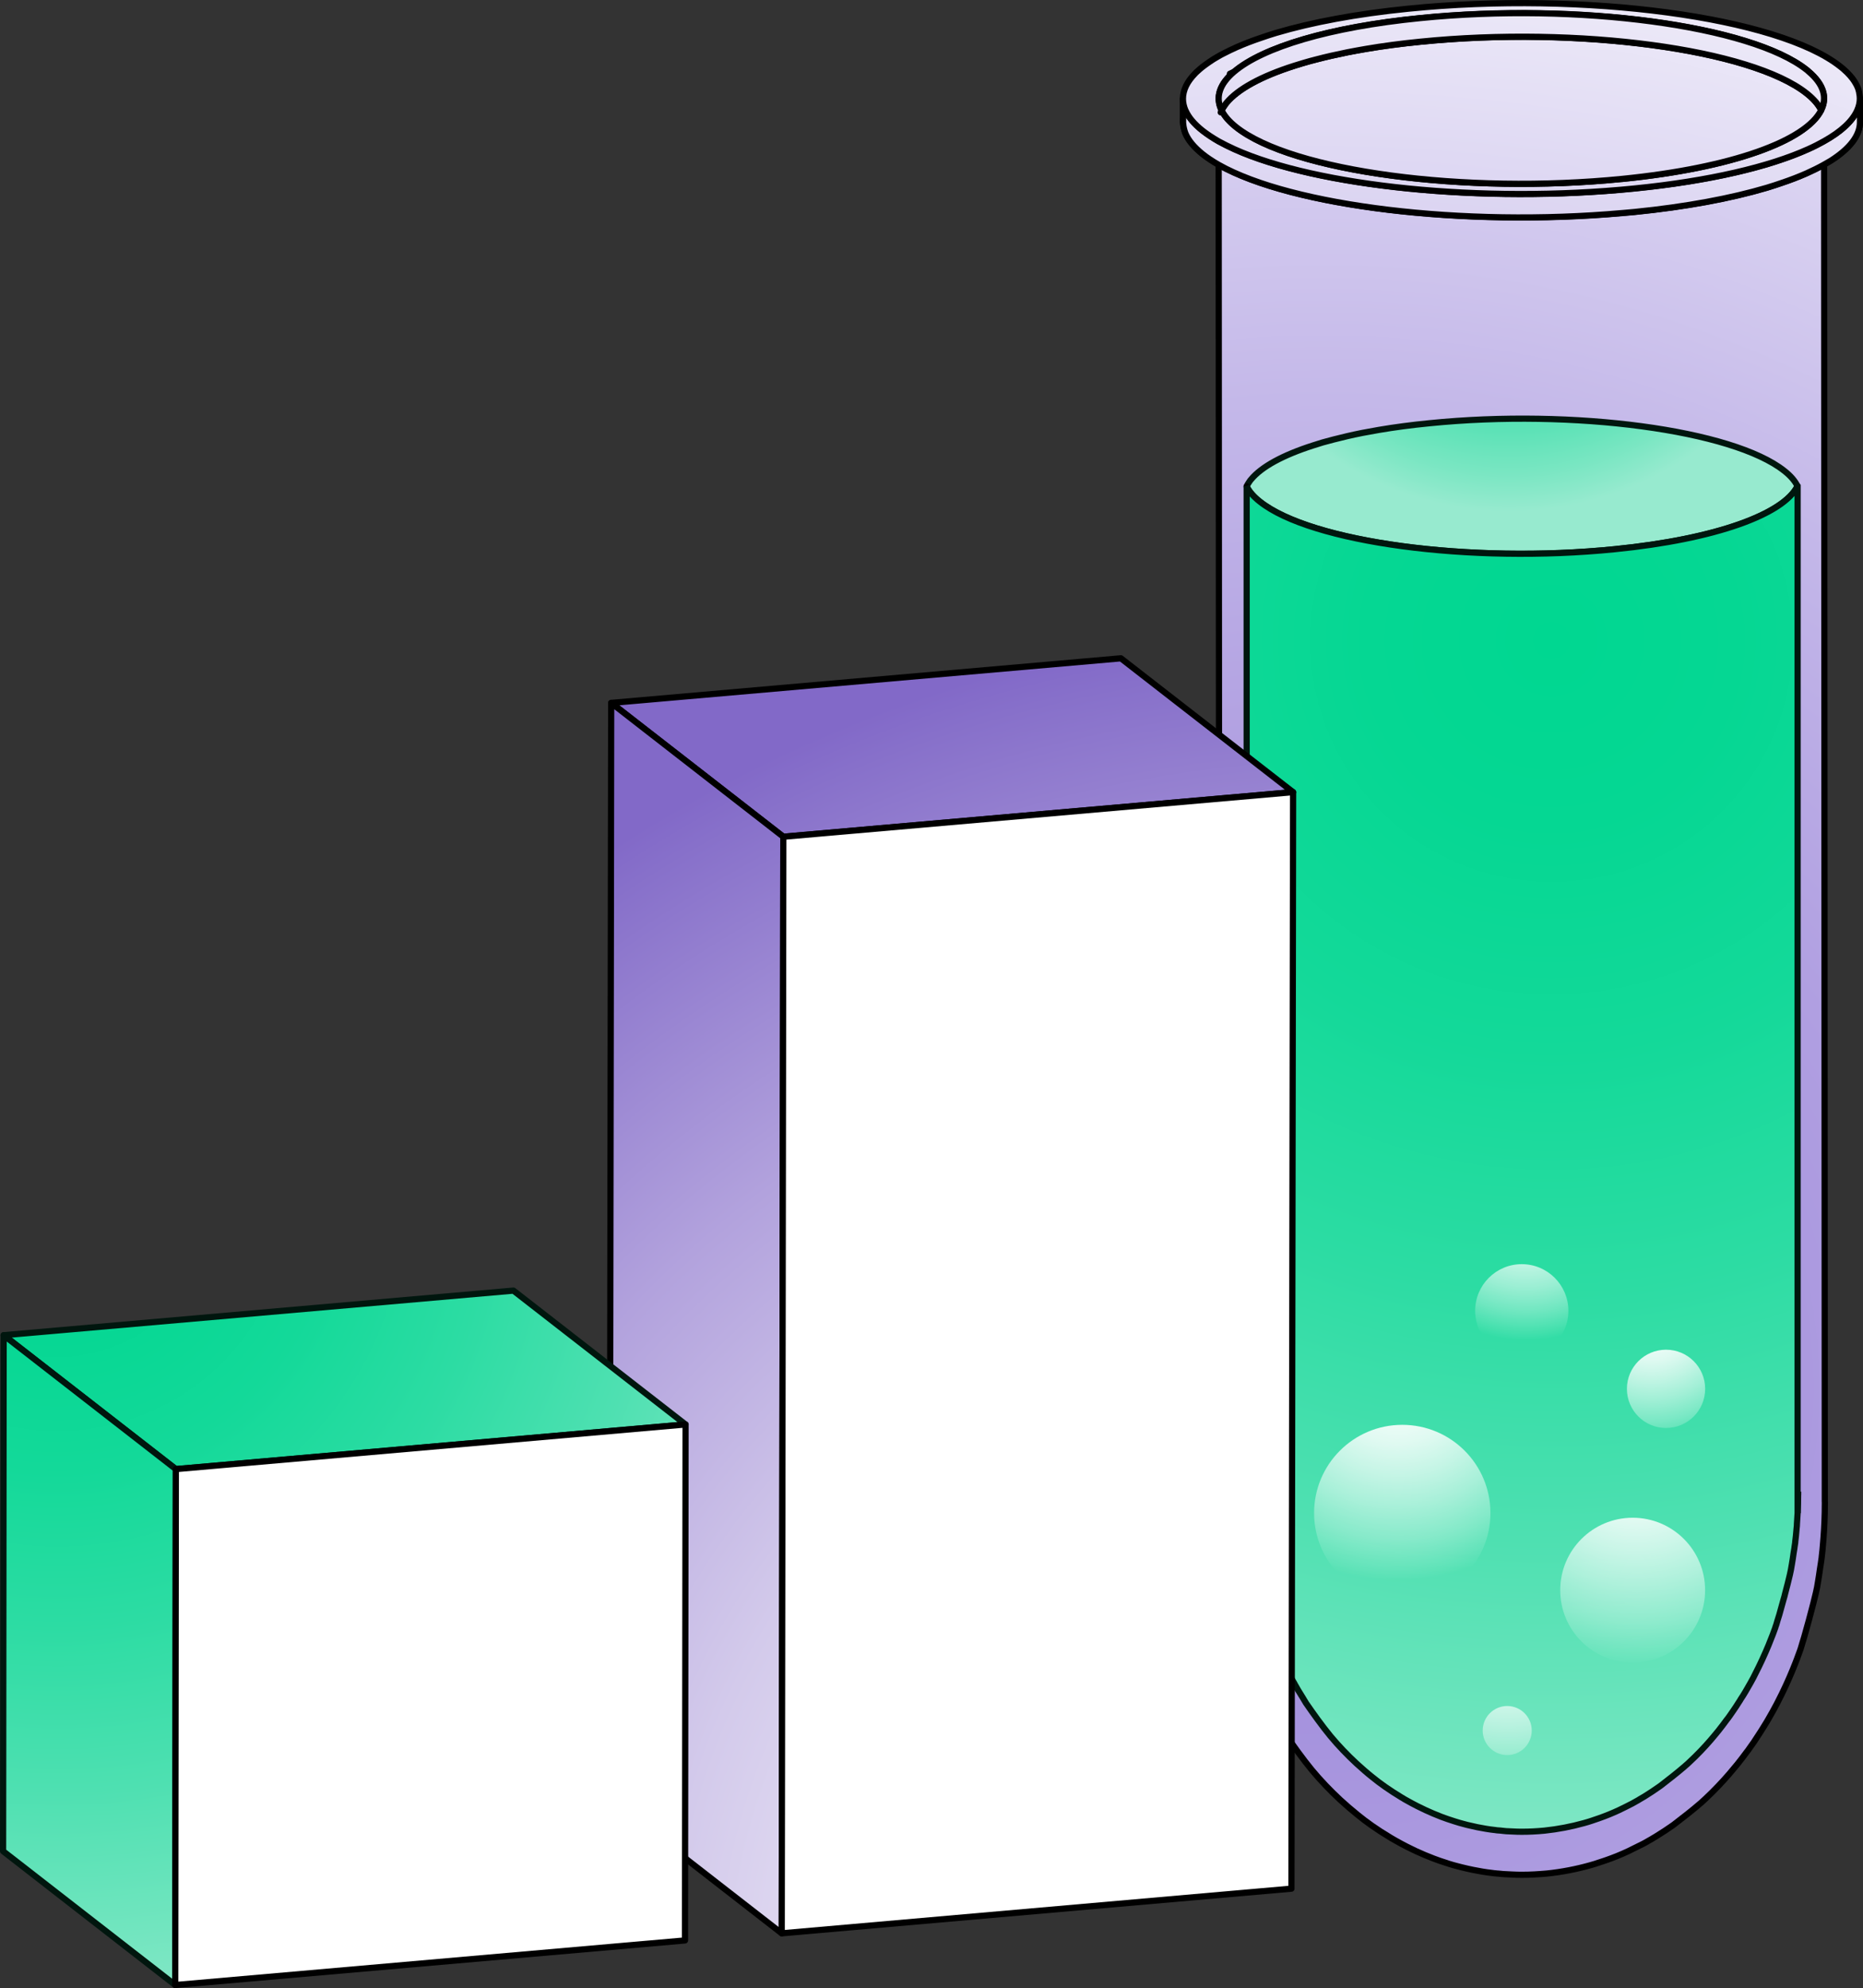
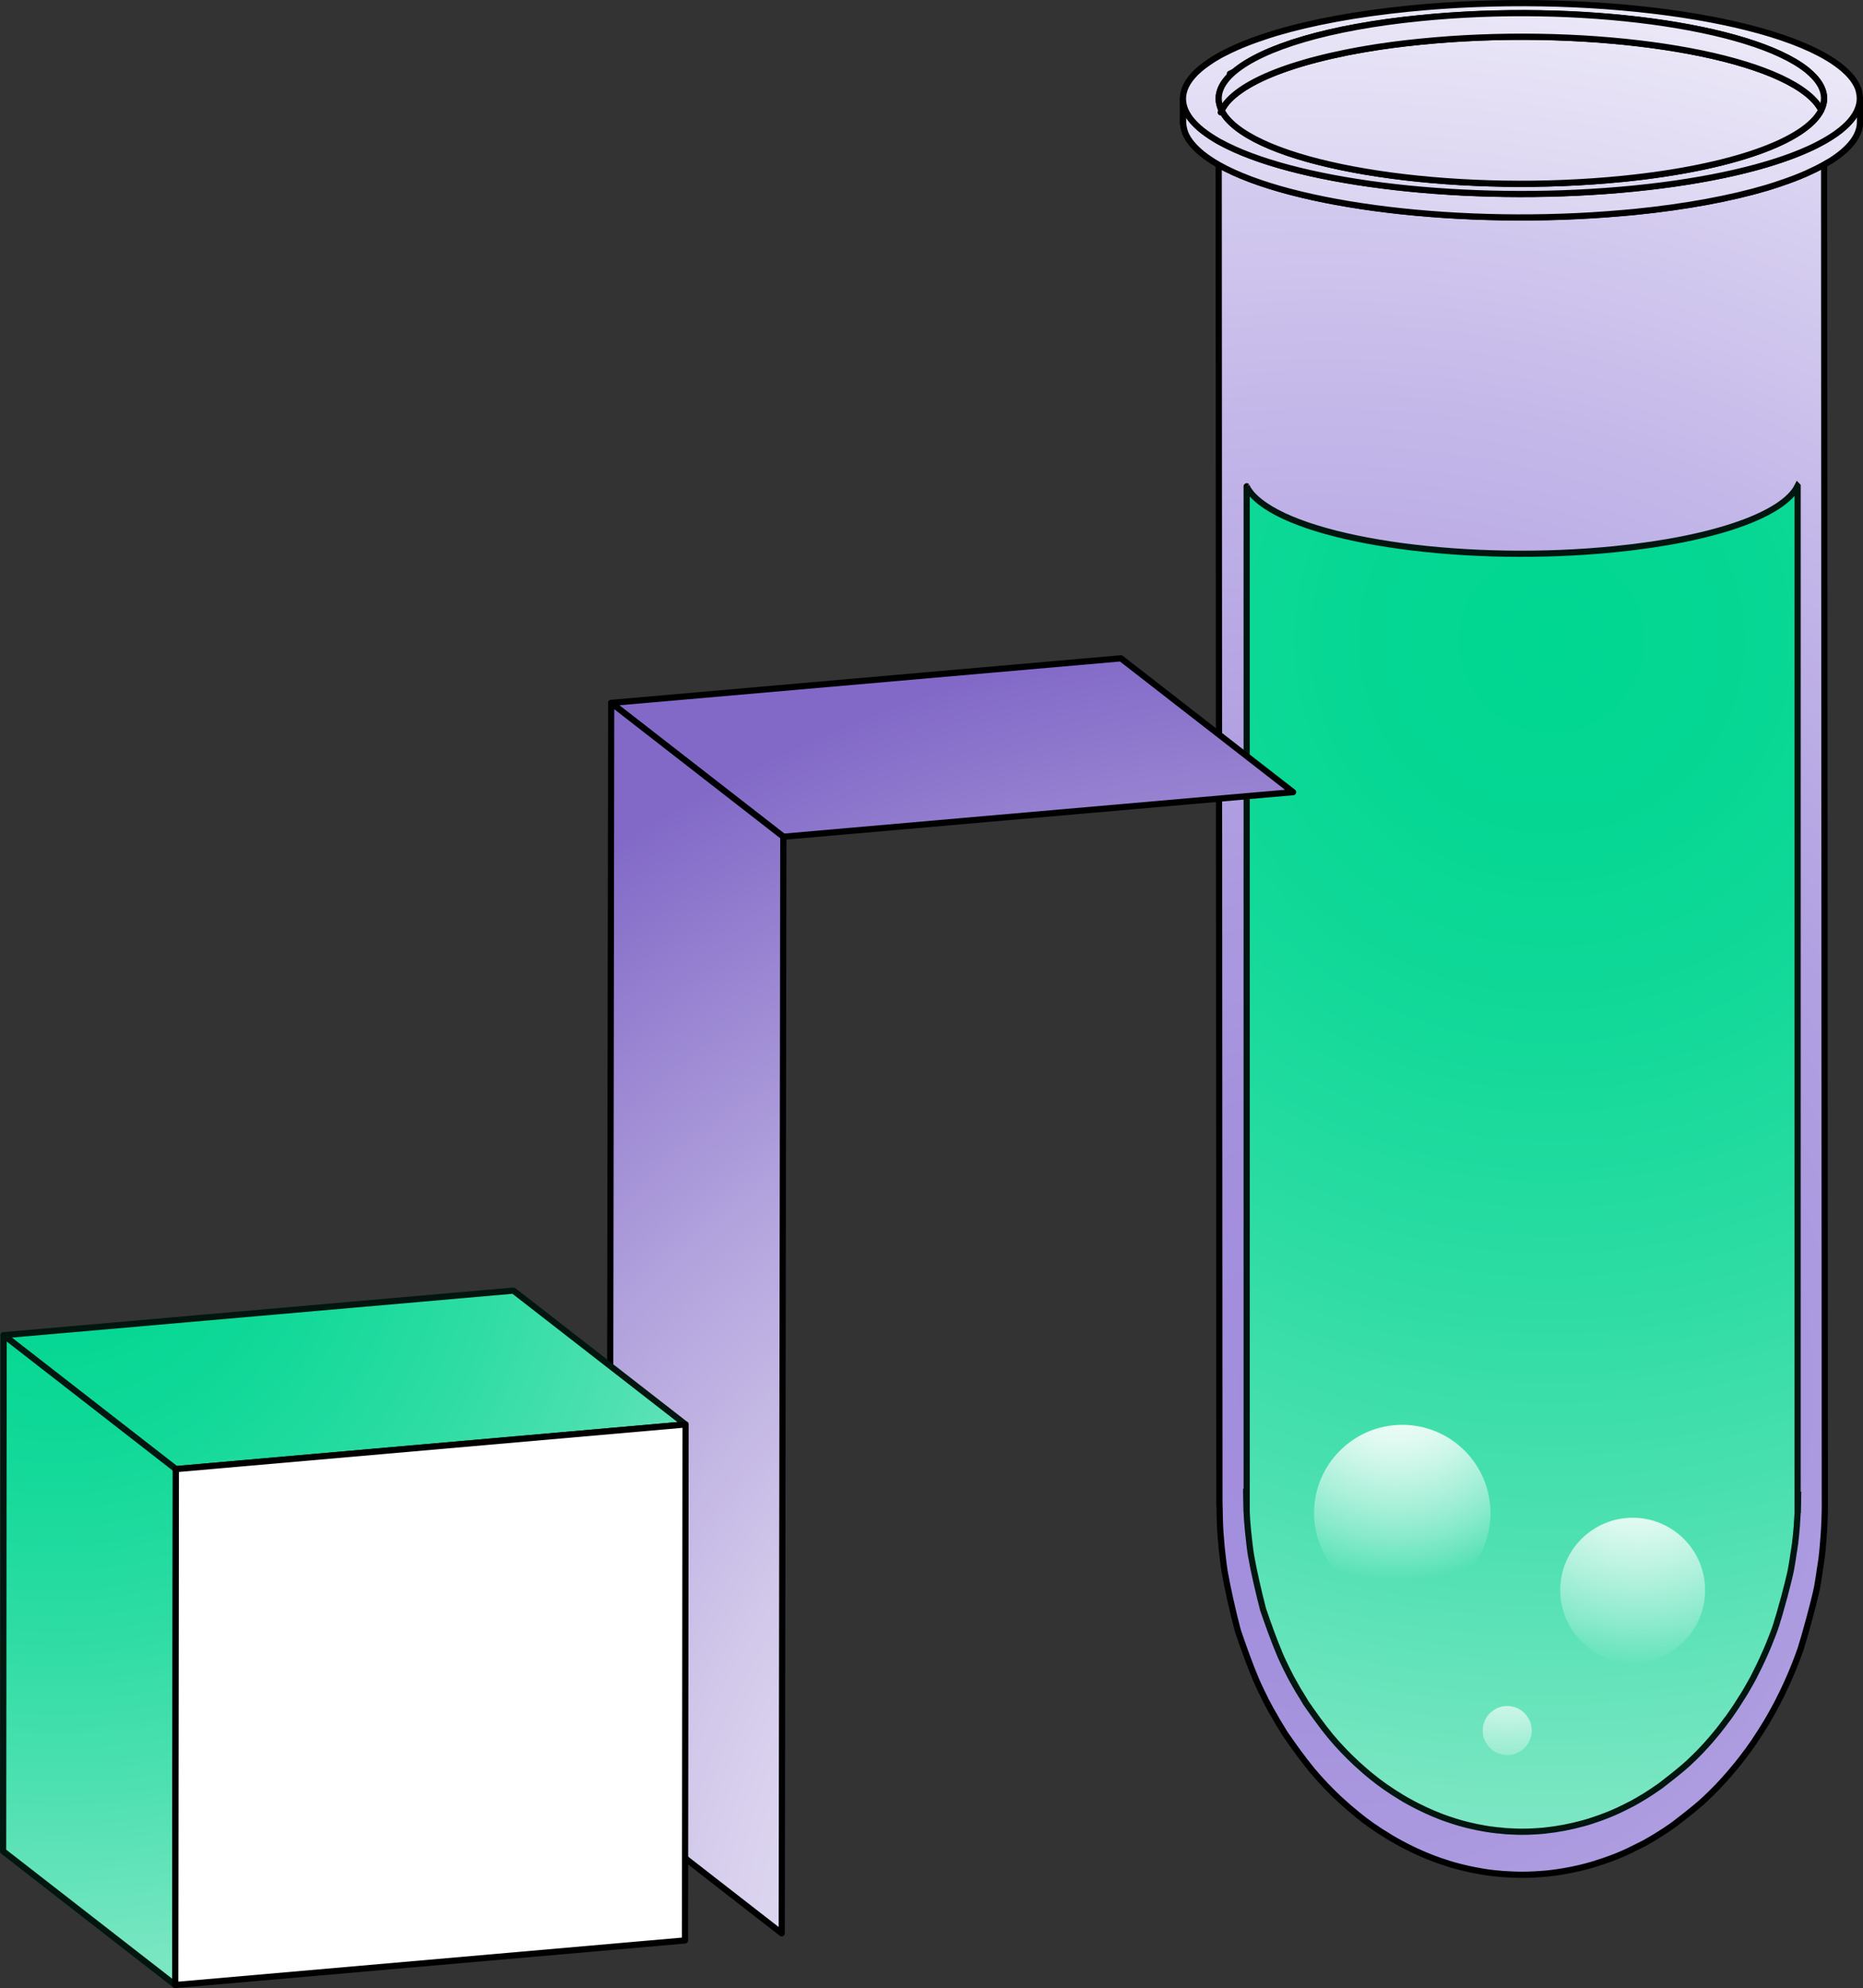
<svg xmlns="http://www.w3.org/2000/svg" xmlns:xlink="http://www.w3.org/1999/xlink" id="Layer_2" data-name="Layer 2" viewBox="0 0 300.88 321">
  <rect x="0" y="0" width="300.88" height="321" fill="#333333" stroke="none" />
  <defs>
    <style> .cls-1, .cls-2, .cls-3, .cls-4, .cls-5, .cls-6, .cls-7, .cls-8, .cls-9, .cls-10, .cls-11, .cls-12, .cls-13, .cls-14, .cls-15, .cls-16, .cls-17 { stroke: #000; } .cls-1, .cls-2, .cls-3, .cls-4, .cls-5, .cls-6, .cls-7, .cls-8, .cls-9, .cls-10, .cls-11, .cls-12, .cls-13, .cls-14, .cls-15, .cls-16, .cls-17, .cls-18, .cls-19 { stroke-linecap: round; stroke-linejoin: round; } .cls-1, .cls-9 { fill: #fff; } .cls-2 { fill: url(#radial-gradient-23); } .cls-3 { fill: url(#radial-gradient-24); } .cls-4 { fill: url(#radial-gradient); } .cls-4, .cls-5, .cls-6, .cls-7, .cls-8, .cls-9, .cls-10, .cls-11, .cls-12, .cls-13, .cls-14, .cls-15, .cls-16, .cls-17 { stroke-width: 1px; } .cls-20 { isolation: isolate; } .cls-21 { fill: url(#radial-gradient-19); } .cls-22 { fill: url(#radial-gradient-18); } .cls-23 { fill: url(#radial-gradient-22); } .cls-24 { fill: url(#radial-gradient-20); } .cls-25 { fill: url(#radial-gradient-21); } .cls-26 { fill: url(#radial-gradient-14); } .cls-26, .cls-27, .cls-28, .cls-29 { stroke-miterlimit: 3; } .cls-26, .cls-27, .cls-28, .cls-29, .cls-18, .cls-19 { stroke: #00160e; } .cls-27 { fill: url(#radial-gradient-16); } .cls-28 { fill: url(#radial-gradient-15); } .cls-29 { fill: url(#radial-gradient-17); } .cls-5 { fill: url(#radial-gradient-10); } .cls-6 { fill: url(#radial-gradient-11); } .cls-7 { fill: url(#radial-gradient-12); } .cls-8 { fill: url(#radial-gradient-13); } .cls-10 { fill: url(#radial-gradient-2); } .cls-11 { fill: url(#radial-gradient-7); } .cls-12 { fill: url(#radial-gradient-6); } .cls-13 { fill: url(#radial-gradient-5); } .cls-14 { fill: url(#radial-gradient-4); } .cls-15 { fill: url(#radial-gradient-3); } .cls-16 { fill: url(#radial-gradient-8); } .cls-17 { fill: url(#radial-gradient-9); } .cls-18 { fill: url(#radial-gradient-25); } .cls-19 { fill: url(#radial-gradient-26); } </style>
    <radialGradient id="radial-gradient" cx="213.7" cy="275.76" fx="213.7" fy="275.76" r="292.14" gradientUnits="userSpaceOnUse">
      <stop offset="0" stop-color="#a08cdc" />
      <stop offset=".18" stop-color="#a491dd" />
      <stop offset=".39" stop-color="#b09fe1" />
      <stop offset=".62" stop-color="#c4b8e9" />
      <stop offset=".86" stop-color="#dfd9f3" />
      <stop offset="1" stop-color="#f2f0fa" />
    </radialGradient>
    <radialGradient id="radial-gradient-2" cx="213.7" cy="275.76" fx="213.7" fy="275.76" r="292.14" xlink:href="#radial-gradient" />
    <radialGradient id="radial-gradient-3" cx="213.7" cy="275.76" fx="213.7" fy="275.76" r="292.14" xlink:href="#radial-gradient" />
    <radialGradient id="radial-gradient-4" cx="213.7" cy="275.76" fx="213.7" fy="275.76" r="292.14" xlink:href="#radial-gradient" />
    <radialGradient id="radial-gradient-5" cx="213.7" cy="275.76" fx="213.7" fy="275.76" r="292.14" xlink:href="#radial-gradient" />
    <radialGradient id="radial-gradient-6" cx="213.7" cy="275.76" fx="213.7" fy="275.76" r="292.14" xlink:href="#radial-gradient" />
    <radialGradient id="radial-gradient-7" cx="213.7" cy="275.76" fx="213.7" fy="275.76" r="292.14" xlink:href="#radial-gradient" />
    <radialGradient id="radial-gradient-8" cx="213.7" cy="224.1" fx="213.7" fy="224.1" r="257.53" xlink:href="#radial-gradient" />
    <radialGradient id="radial-gradient-9" cx="213.7" cy="275.76" fx="213.7" fy="275.76" r="292.14" xlink:href="#radial-gradient" />
    <radialGradient id="radial-gradient-10" cx="213.7" cy="275.76" fx="213.7" fy="275.76" r="292.14" xlink:href="#radial-gradient" />
    <radialGradient id="radial-gradient-11" cx="213.7" cy="275.76" fx="213.7" fy="275.76" r="292.14" xlink:href="#radial-gradient" />
    <radialGradient id="radial-gradient-12" cx="213.7" cy="275.76" fx="213.7" fy="275.76" r="292.14" xlink:href="#radial-gradient" />
    <radialGradient id="radial-gradient-13" cx="213.7" cy="275.76" fx="213.7" fy="275.76" r="292.14" xlink:href="#radial-gradient" />
    <radialGradient id="radial-gradient-14" cx="243.79" cy="30.73" fx="243.79" fy="30.73" r="51.84" gradientUnits="userSpaceOnUse">
      <stop offset="0" stop-color="#00d791" />
      <stop offset=".14" stop-color="#05d793" />
      <stop offset=".31" stop-color="#13d999" />
      <stop offset=".49" stop-color="#2cdca3" />
      <stop offset=".68" stop-color="#4ee0b1" />
      <stop offset=".88" stop-color="#79e6c2" />
      <stop offset="1" stop-color="#97eacf" />
    </radialGradient>
    <radialGradient id="radial-gradient-15" cx="230.96" cy="39.56" fx="230.96" fy="39.56" r="235.94" xlink:href="#radial-gradient-14" />
    <radialGradient id="radial-gradient-16" cx="230.96" cy="39.56" fx="230.96" fy="39.56" r="235.94" xlink:href="#radial-gradient-14" />
    <radialGradient id="radial-gradient-17" cx="250.58" cy="103.4" fx="250.58" fy="103.4" r="213.69" xlink:href="#radial-gradient-14" />
    <radialGradient id="radial-gradient-18" cx="225.71" cy="220.78" fx="225.71" fy="220.78" r="34.41" gradientUnits="userSpaceOnUse">
      <stop offset="0" stop-color="#fff" />
      <stop offset=".1" stop-color="#fff" stop-opacity=".98" />
      <stop offset=".23" stop-color="#fff" stop-opacity=".92" />
      <stop offset=".36" stop-color="#fff" stop-opacity=".83" />
      <stop offset=".5" stop-color="#fff" stop-opacity=".69" />
      <stop offset=".65" stop-color="#fff" stop-opacity=".52" />
      <stop offset=".81" stop-color="#fff" stop-opacity=".31" />
      <stop offset=".96" stop-color="#fff" stop-opacity=".07" />
      <stop offset="1" stop-color="#fff" stop-opacity="0" />
    </radialGradient>
    <radialGradient id="radial-gradient-19" cx="246.48" cy="192.24" fx="246.48" fy="192.24" r="24.15" xlink:href="#radial-gradient-18" />
    <radialGradient id="radial-gradient-20" cx="264.31" cy="232.32" fx="264.31" fy="232.32" r="36.48" xlink:href="#radial-gradient-18" />
    <radialGradient id="radial-gradient-21" cx="266.68" cy="212.12" fx="266.68" fy="212.12" r="21.31" xlink:href="#radial-gradient-18" />
    <radialGradient id="radial-gradient-22" cx="243.48" cy="261.84" fx="243.48" fy="261.84" r="25.75" xlink:href="#radial-gradient-18" />
    <radialGradient id="radial-gradient-23" cx="220.38" cy="322.15" fx="220.38" fy="322.15" r="221.62" gradientUnits="userSpaceOnUse">
      <stop offset="0" stop-color="#fff" />
      <stop offset=".13" stop-color="#f9f8fc" />
      <stop offset=".31" stop-color="#ebe7f6" />
      <stop offset=".51" stop-color="#d3caeb" />
      <stop offset=".73" stop-color="#b2a2dd" />
      <stop offset=".97" stop-color="#8770ca" />
      <stop offset="1" stop-color="#8269c8" />
    </radialGradient>
    <radialGradient id="radial-gradient-24" cx="220.38" cy="322.15" fx="220.38" fy="322.15" r="221.62" xlink:href="#radial-gradient-23" />
    <radialGradient id="radial-gradient-25" cx="9.26" cy="193.41" fx="9.26" fy="193.41" r="140.73" xlink:href="#radial-gradient-14" />
    <radialGradient id="radial-gradient-26" cx="9.26" cy="193.41" fx="9.26" fy="193.41" r="140.73" xlink:href="#radial-gradient-14" />
  </defs>
  <g id="Layer_5" data-name="Layer 5">
    <g>
      <g>
        <g class="cls-20">
          <g>
            <path class="cls-4" d="M197.87,16.91c-.22.31-.41.59-.54.91h-.01c-.06.11-.11.21-.16.32.04-.11.09-.22.15-.32.15-.31.33-.6.57-.91Z" />
-             <path class="cls-10" d="M294.61,22.76v3.81c-.86.49-1.84.97-2.89,1.43-1.21.53-2.54,1.05-3.98,1.53-.76.27-1.57.52-2.4.78-5.75,1.7-12.97,3.07-21.38,3.91-.64.06-1.28.12-1.92.17-25.77,2.29-53.38-1.1-65.21-7.78v-3.8c.79.43,1.64.86,2.55,1.27,13.28,5.99,39.98,8.8,64.58,6.34,12.12-1.21,21.79-3.51,28.1-6.36.01,0,.01-.01.01-.01h.01c.92-.41,1.75-.84,2.53-1.28Z" />
+             <path class="cls-10" d="M294.61,22.76c-.86.49-1.84.97-2.89,1.43-1.21.53-2.54,1.05-3.98,1.53-.76.27-1.57.52-2.4.78-5.75,1.7-12.97,3.07-21.38,3.91-.64.06-1.28.12-1.92.17-25.77,2.29-53.38-1.1-65.21-7.78v-3.8c.79.43,1.64.86,2.55,1.27,13.28,5.99,39.98,8.8,64.58,6.34,12.12-1.21,21.79-3.51,28.1-6.36.01,0,.01-.01.01-.01h.01c.92-.41,1.75-.84,2.53-1.28Z" />
          </g>
          <g>
            <path class="cls-15" d="M191.47,17.84c-.07.16-.14.32-.17.48-.06.15-.11.31-.13.46h0c-.04.16-.06.31-.07.46-.01.07-.01.15-.01.22-.01.05-.01.1-.01.13-.01.05-.01.09-.01.14v-3.8c0,.63.14,1.27.42,1.91Z" />
            <path class="cls-14" d="M300.38,15.88v3.81c0-.32-.04-.64-.11-.96-.04-.19-.09-.38-.16-.57-.04-.12-.1-.26-.15-.4.28-.63.42-1.26.42-1.89Z" />
          </g>
          <path class="cls-13" d="M294.61,19.69v6.88c-.86.49-1.84.97-2.89,1.43-1.21.53-2.54,1.05-3.98,1.53-.76.27-1.57.52-2.4.78-5.75,1.7-12.97,3.07-21.38,3.91-.64.06-1.28.12-1.92.17v-1.7c.65-.06,1.28-.13,1.92-.21,5.49-.62,10.36-1.49,14.53-2.55.92-.23,1.81-.48,2.66-.74h.01c.85-.26,1.68-.52,2.45-.79,1.17-.41,2.26-.84,3.26-1.27.67-.3,1.29-.59,1.88-.9.59-.31,1.13-.62,1.63-.94.26-.16.49-.32.73-.48.36-.25.7-.51,1.01-.78t.01-.01c.27-.22.53-.47.74-.7,1.15-1.16,1.75-2.38,1.75-3.63Z" />
-           <path class="cls-12" d="M262.03,32.69v1.7c-25.77,2.29-53.38-1.1-65.21-7.78v-6.88c0,.57.12,1.13.39,1.71h0c.26.58.65,1.16,1.18,1.73.28.31.6.62.97.91.09.09.17.16.27.23,9,7.18,36.93,10.91,62.39,8.37Z" />
          <path class="cls-11" d="M263.95,30.42c-24.6,2.47-51.3-.35-64.58-6.34.09.09.17.16.27.23,9,7.18,36.93,10.91,62.39,8.37.65-.06,1.28-.13,1.92-.21,5.49-.62,10.36-1.49,14.53-2.55.92-.25,1.81-.49,2.66-.74h.01c.85-.26,1.68-.52,2.45-.79,1.17-.41,2.26-.84,3.26-1.27.67-.3,1.29-.6,1.88-.9.59-.31,1.13-.63,1.63-.94.26-.16.49-.32.73-.48.34-.25.67-.49.96-.75-6.31,2.85-15.98,5.16-28.1,6.36ZM300.27,18.73c-.04-.19-.09-.38-.16-.57-.04-.12-.1-.26-.15-.4-.76,1.75-2.59,3.44-5.35,4.99-.78.44-1.6.88-2.53,1.27h-.01s0,.02-.01.02c-6.31,2.85-15.98,5.16-28.1,6.36-24.6,2.47-51.3-.35-64.58-6.34-.91-.41-1.76-.84-2.55-1.27-.99-.57-1.86-1.15-2.63-1.75-1.33-1.06-2.23-2.13-2.71-3.21-.07.15-.14.31-.19.47-.05.15-.1.3-.13.46h0c-.04.16-.06.31-.07.46-.01.07-.01.15-.01.22-.01.05-.01.1-.01.13-.01.15,0,.31.01.46.01.21.05.43.1.64.04.16.07.33.13.49.03.11.07.23.12.35.47,1.12,1.39,2.23,2.77,3.34.75.6,1.63,1.18,2.61,1.74,11.83,6.68,39.44,10.07,65.21,7.78.64-.05,1.28-.11,1.92-.17,8.41-.84,15.64-2.21,21.38-3.91.84-.26,1.64-.51,2.4-.78,1.44-.48,2.77-1,3.98-1.53,1.05-.46,2.02-.94,2.89-1.43.36-.21.7-.41,1.04-.62,3.08-1.95,4.74-4.08,4.74-6.26,0-.32-.04-.64-.11-.96ZM197.3,17.82c-.06.1-.11.21-.15.32.05-.11.1-.21.16-.31h.01c.13-.33.32-.62.54-.92-.23.31-.42.6-.57.91ZM263.95,30.42c-24.6,2.47-51.3-.35-64.58-6.34.09.09.17.16.27.23,9,7.18,36.93,10.91,62.39,8.37.65-.06,1.28-.13,1.92-.21,5.49-.62,10.36-1.49,14.53-2.55.92-.25,1.81-.49,2.66-.74h.01c.85-.26,1.68-.52,2.45-.79,1.17-.41,2.26-.84,3.26-1.27.67-.3,1.29-.6,1.88-.9.59-.31,1.13-.63,1.63-.94.26-.16.49-.32.73-.48.34-.25.67-.49.96-.75-6.31,2.85-15.98,5.16-28.1,6.36Z" />
          <g>
            <path class="cls-16" d="M294.72,242.49v.03c0,2.16-.09,4.09-.21,5.68-.01.25-.04.51-.06.75-.07.99-.16,1.79-.23,2.38-.01.14-.02.27-.05.41-.02.17-.05.33-.07.49-.01.09-.03.17-.04.27-.1.57-.18,1.21-.28,1.86-.06.33-.11.67-.16,1-.1.65-.21,1.27-.35,1.82-.23,1.01-.53,2.15-.84,3.32-.09.34-.18.7-.28,1.06-.26.92-.52,1.85-.76,2.73-.12.37-.22.74-.33,1.09-.07.26-.15.5-.22.74,0,0-.04.11-.1.3,0,0-.01.04-.04.11-.4,1.12-1.59,4.44-3.65,8.4-.09.16-.17.33-.26.49-.31.59-.63,1.17-.97,1.75-.15.26-.3.51-.43.75-.26.43-.52.86-.79,1.28-.12.21-.25.41-.37.58-.31.49-.64.99-.96,1.47-.04.06-.09.12-.12.17-.22.33-.41.59-.56.79-.1.14-.19.27-.28.4-.06.09-.13.17-.21.27-.43.59-.92,1.23-1.47,1.92-.43.52-.88,1.07-1.37,1.64-1.09,1.26-2.36,2.61-3.82,3.98-.19.17-.37.35-.57.52-.07.07-.13.14-.21.19-1.28,1.11-2.84,2.33-4.18,3.35-.11.1-.22.17-.35.26-.81.58-1.69,1.15-2.6,1.71-.04.03-.09.06-.14.09-.23.14-.46.28-.69.41-.17.11-.36.21-.56.32-.26.16-.52.3-.79.44-.76.39-1.58.79-2.34,1.16-1.15.54-2.32,1.02-3.5,1.43-.38.14-.83.28-1.32.44-.2.07-.4.13-.6.2-.25.07-.51.15-.75.22-2.27.64-4.61,1.09-7.01,1.34-1.39.12-2.66.2-4.02.2-.52,0-1.05-.01-1.57-.04-.4-.01-.8-.04-1.2-.06-.11-.01-.22-.01-.33-.02-.23-.03-.47-.04-.72-.07-.15,0-.3-.02-.46-.04-.14-.01-.28-.02-.43-.05-.03,0-.05,0-.09-.01-.53-.06-1.06-.13-1.59-.22-.91-.15-2.05-.37-3.29-.68-.23-.06-.46-.12-.67-.17-.49-.12-1-.27-1.52-.43-.09-.03-.17-.05-.25-.09-.73-.22-1.44-.47-2.13-.73-1-.38-1.95-.78-2.86-1.2-.49-.23-.97-.47-1.44-.7-.33-.17-.67-.35-.99-.52s-.63-.35-.94-.52c-.22-.12-.43-.25-.64-.37-.09-.05-.17-.1-.26-.16-2.05-1.22-3.77-2.45-5.1-3.54-.97-.78-1.92-1.6-2.84-2.44-1.64-1.52-3.18-3.13-4.6-4.83-1.48-1.79-3.11-4.08-4.34-5.86-.36-.6-.8-1.31-1.23-2.01-.05-.1-.11-.2-.17-.3-.15-.26-.3-.53-.44-.78-.04-.05-.07-.1-.1-.16-.11-.22-.23-.43-.36-.63-.26-.48-.54-1.01-.83-1.55-.07-.16-.16-.32-.23-.48-.31-.6-.64-1.32-1-2.08-.11-.26-.22-.52-.35-.79-1-2.38-2.07-5.35-2.85-7.66-.01-.04-.03-.07-.04-.11-.05-.17-.1-.35-.14-.51-.72-2.73-1.54-6.39-2.03-9.16-.19-1.17-.35-2.66-.49-3.96,0-.09-.01-.19-.02-.27-.06-.73-.12-1.43-.17-2.06-.09-1.1-.1-2.49-.13-3.74-.01-.42-.03-.81-.03-1.18l-.12-215.92c11.83,6.68,39.44,10.07,65.21,7.78.64-.05,1.28-.11,1.92-.17,8.41-.84,15.64-2.21,21.38-3.91.83-.25,1.63-.51,2.4-.78,1.44-.48,2.77-1,3.98-1.53,1.05-.46,2.02-.94,2.89-1.43l.11,215.92Z" />
            <path class="cls-17" d="M299.96,17.77c-.32.74-.84,1.48-1.53,2.18-.17.19-.38.38-.59.57-.86.78-1.95,1.53-3.23,2.24-.26.15-.52.3-.79.43-.53.28-1.1.57-1.7.83t-.01.01s-.01.01-.02,0h-.01c-1.3.6-2.75,1.17-4.33,1.7-.76.27-1.57.52-2.4.78-5.75,1.7-12.97,3.07-21.38,3.91-24.6,2.47-51.3-.35-64.58-6.34-.91-.41-1.76-.84-2.55-1.27-.99-.57-1.86-1.15-2.63-1.75-.14-.11-.27-.22-.4-.32-.25-.21-.48-.43-.69-.64-.32-.32-.6-.64-.85-.96-.16-.21-.3-.42-.43-.64-.14-.21-.25-.43-.35-.64h-.01c-.04-.11-.09-.22-.12-.32-.07-.21-.15-.43-.18-.64-.07-.32-.11-.64-.11-.96v3.8c0,.11,0,.21.03.32.01.21.05.43.1.64.04.16.07.33.13.49.03.11.07.23.12.35.47,1.12,1.39,2.23,2.77,3.34.75.6,1.63,1.18,2.61,1.74,11.83,6.68,39.44,10.07,65.21,7.78.64-.05,1.28-.11,1.92-.17,8.41-.84,15.64-2.21,21.38-3.91.84-.26,1.64-.51,2.4-.78,1.44-.48,2.77-1,3.98-1.53,1.05-.47,2.02-.95,2.89-1.44.36-.2.7-.41,1.04-.6,3.08-1.95,4.74-4.08,4.74-6.26v-3.81c0,.63-.13,1.26-.42,1.89Z" />
          </g>
          <g>
            <path class="cls-5" d="M197.3,17.82h.01s.01,0,.01,0h-.03ZM198.63,11.91c.22-.1.44-.21.68-.31.01-.01.01-.03.03-.03-.23.11-.47.21-.7.33ZM197.3,17.82c-.06.1-.11.21-.15.32.05-.11.1-.21.16-.31h.01s-.03-.01-.03-.01ZM197.3,17.82h.01s.01,0,.01,0h-.03Z" />
            <path class="cls-6" d="M300.27,14.92c-.05-.21-.11-.42-.18-.64-.12-.32-.28-.64-.48-.96-.13-.22-.27-.43-.43-.64-.25-.32-.53-.64-.85-.96-.21-.21-.44-.42-.69-.64-.12-.1-.26-.21-.4-.32-10.07-8.02-41.31-12.21-69.76-9.36-8.41.84-15.64,2.21-21.38,3.91-.83.25-1.63.51-2.4.78-1.44.48-2.77,1-3.98,1.53-.74.33-1.44.67-2.1,1.01-.32.16-.64.33-.95.52-.48.27-.92.54-1.33.83-.42.28-.8.57-1.17.85-.14.11-.27.22-.41.34-.14.12-.27.23-.4.36-.12.11-.25.22-.36.35-1.28,1.31-1.95,2.68-1.95,4.07,0,.63.14,1.27.42,1.91h.01c.48,1.09,1.38,2.16,2.71,3.22.76.6,1.64,1.18,2.63,1.75.79.43,1.64.86,2.55,1.27,13.28,5.99,39.98,8.8,64.58,6.34,12.12-1.21,21.79-3.51,28.1-6.36.01,0,.01-.01.01-.01h.01c.92-.41,1.75-.84,2.53-1.28,2.76-1.55,4.59-3.24,5.35-4.99.28-.63.42-1.26.42-1.89,0-.32-.04-.64-.11-.96ZM262.03,28.88c-25.45,2.55-53.38-1.2-62.39-8.36-1.12-.89-1.9-1.79-2.33-2.69-.06.1-.11.2-.16.31.04-.11.09-.22.15-.32-1.06-2.13-.31-4.25,2.01-6.22-.23.1-.46.21-.68.31.23-.12.47-.22.7-.33h.01c4.61-3.9,15.29-7.18,30.05-8.64,25.45-2.55,53.38,1.2,62.4,8.36.1.07.2.16.28.25h.01c2.45,2.07,3.06,4.21,2.04,6.24h0c-2.45,4.93-14.32,9.32-32.1,11.1Z" />
            <path class="cls-7" d="M294.13,17.78h0c-2.45,4.93-14.32,9.32-32.1,11.1-25.45,2.55-53.38-1.2-62.39-8.36-1.12-.89-1.9-1.79-2.33-2.69h.01c.13-.33.32-.62.54-.92.07-.11.15-.21.23-.31,1.84-2.21,5.59-4.27,10.93-5.97.28-.1.58-.19.88-.27.25-.09.51-.16.76-.23.63-.19,1.27-.36,1.94-.53,1.57-.41,3.24-.79,5.03-1.15.95-.18,1.94-.37,2.95-.54,2.75-.47,5.7-.86,8.83-1.17,25.44-2.55,53.37,1.2,62.39,8.36,1.12.89,1.89,1.79,2.33,2.69Z" />
            <path class="cls-8" d="M294.13,17.78c-.44-.9-1.21-1.8-2.33-2.69-9.01-7.17-36.95-10.91-62.39-8.36-3.13.31-6.08.7-8.83,1.17-1.01.17-2,.36-2.95.54-1.79.36-3.47.74-5.03,1.15-.67.17-1.31.34-1.94.53-.26.07-.52.15-.76.23-.3.09-.59.17-.88.27-5.34,1.7-9.09,3.76-10.93,5.97-.09.1-.16.2-.23.31-.23.31-.42.6-.57.91-1.06-2.13-.31-4.25,2.01-6.22.01-.01.01-.03.03-.03h.01c4.61-3.9,15.29-7.18,30.05-8.64,25.45-2.55,53.38,1.2,62.4,8.36.1.07.2.16.28.25h.01c2.45,2.07,3.06,4.21,2.04,6.24Z" />
          </g>
        </g>
-         <path class="cls-26" d="M290.32,78.48h0c-2.26,4.54-13.16,8.57-29.51,10.2-23.39,2.35-49.06-1.1-57.33-7.68-1.02-.8-1.74-1.63-2.13-2.44v-.04c.12-.3.3-.56.49-.84.07-.1.14-.2.22-.28,1.69-2.04,5.13-3.92,10.04-5.49.26-.09.53-.17.8-.25l.7-.22c.58-.16,1.17-.32,1.79-.48,1.43-.37,2.97-.73,4.62-1.06.86-.16,1.78-.33,2.7-.49,2.53-.43,5.24-.79,8.11-1.07,23.38-2.36,49.06,1.1,57.34,7.68,1.04.81,1.74,1.64,2.14,2.47Z" />
        <path class="cls-9" d="M201.35,78.52v.04s-.01-.01-.01-.03h.01Z" />
        <g>
          <g class="cls-20">
            <g>
              <path class="cls-28" d="M201.35,240.88v3.27c-.03-.72-.04-1.47-.06-2.18-.01-.38-.03-.75-.03-1.09h.09Z" />
              <path class="cls-27" d="M290.41,240.84v.02c0,1.23-.04,2.38-.09,3.43v-3.45h.09Z" />
            </g>
          </g>
          <path class="cls-29" d="M290.32,78.49v165.8c-.04.63-.07,1.21-.11,1.75,0,.23-.02.47-.05.69-.07.9-.15,1.63-.22,2.17,0,.12-.01.25-.04.37-.02.16-.05.31-.07.46,0,.07-.01.15-.03.25-.1.52-.17,1.1-.26,1.69-.06.31-.11.6-.15.91-.09.59-.2,1.16-.32,1.67-.21.92-.48,1.96-.76,3.02-.07.32-.16.64-.26.97-.23.84-.47,1.68-.69,2.48-.11.35-.21.68-.31.99-.06.25-.14.47-.2.68,0,0-.04.1-.1.27,0,0,0,.04-.02.1-.36,1.02-1.46,4.05-3.33,7.66-.07.15-.16.31-.23.46-.28.53-.58,1.06-.89,1.59-.14.23-.27.46-.4.69-.23.39-.47.78-.73,1.16-.11.2-.22.37-.33.53-.28.46-.58.9-.88,1.34-.04.05-.07.11-.11.16-.21.3-.37.53-.5.72-.09.12-.17.25-.26.36-.06.07-.12.16-.2.25-.38.54-.84,1.12-1.33,1.75-.4.48-.8.99-1.25,1.5-.99,1.15-2.15,2.38-3.49,3.62-.17.16-.33.32-.52.47-.06.07-.12.12-.19.17-1.17,1.01-2.59,2.12-3.81,3.06-.11.09-.21.16-.32.23-.74.53-1.54,1.05-2.37,1.57-.04.02-.09.05-.12.07-.22.12-.42.26-.63.37-.16.11-.33.2-.51.3-.25.15-.48.27-.73.41-.69.36-1.43.72-2.13,1.06-1.05.49-2.11.92-3.19,1.3-.35.12-.75.26-1.2.41-.19.07-.37.12-.56.18-.22.06-.47.14-.69.2-2.07.58-4.21.99-6.39,1.22-1.27.12-2.43.18-3.66.18-.47,0-.95-.01-1.43-.04-.36-.01-.73-.03-1.09-.05-.1-.01-.2-.01-.31-.03-.21-.02-.42-.04-.64-.07-.14,0-.27-.01-.42-.03-.12-.01-.26-.02-.39-.05-.03,0-.05,0-.09-.01-.48-.05-.96-.12-1.44-.2-.84-.13-1.86-.34-3.01-.62-.21-.06-.41-.11-.6-.16-.44-.11-.91-.25-1.38-.4-.07-.02-.16-.05-.22-.07-.66-.21-1.32-.43-1.95-.67-.91-.35-1.78-.72-2.6-1.1-.46-.21-.89-.42-1.32-.64-.31-.15-.6-.31-.9-.47-.3-.16-.57-.31-.85-.47-.21-.11-.4-.22-.59-.35-.07-.04-.15-.09-.23-.13-1.86-1.12-3.44-2.24-4.65-3.23-.89-.7-1.75-1.47-2.59-2.23-1.49-1.38-2.9-2.85-4.19-4.4-1.35-1.63-2.84-3.72-3.96-5.34-.32-.56-.73-1.2-1.12-1.84-.05-.09-.1-.17-.16-.26-.14-.25-.27-.49-.41-.72-.03-.05-.06-.09-.09-.15-.1-.2-.21-.4-.32-.57-.25-.44-.51-.92-.75-1.42-.07-.15-.15-.3-.22-.44-.28-.54-.58-1.2-.91-1.9-.1-.23-.2-.47-.31-.72-.91-2.17-1.89-4.88-2.6-6.98-.01-.04-.02-.07-.04-.1-.04-.16-.09-.32-.12-.47-.64-2.48-1.41-5.82-1.85-8.35-.17-1.07-.32-2.43-.44-3.61,0-.07-.01-.17-.03-.25-.06-.66-.11-1.31-.16-1.87-.02-.37-.05-.79-.06-1.22V78.55c.4.81,1.11,1.64,2.13,2.44,8.27,6.58,33.94,10.04,57.33,7.68,16.35-1.63,27.25-5.66,29.51-10.19Z" />
        </g>
        <circle class="cls-22" cx="226.47" cy="244.29" r="14.24" />
-         <circle class="cls-21" cx="245.77" cy="211.64" r="7.53" />
        <circle class="cls-24" cx="263.68" cy="256.75" r="11.7" />
-         <circle class="cls-25" cx="269.07" cy="224.24" r="6.32" />
        <circle class="cls-23" cx="243.42" cy="279.41" r="3.96" />
      </g>
      <g class="cls-20">
        <polygon class="cls-2" points="208.84 127.9 126.51 135.1 98.71 113.49 181.03 106.29 208.84 127.9" />
        <polygon class="cls-3" points="98.45 290.54 98.71 113.49 126.51 135.1 126.25 312.15 98.45 290.54" />
-         <polygon class="cls-1" points="126.25 312.15 126.51 135.1 208.84 127.9 208.57 304.94 126.25 312.15" />
      </g>
      <g class="cls-20">
        <polygon class="cls-18" points="110.72 229.99 28.4 237.2 .59 215.58 82.92 208.38 110.72 229.99" />
        <polygon class="cls-19" points=".5 298.89 .59 215.58 28.4 237.2 28.3 320.5 .5 298.89" />
        <polygon class="cls-1" points="28.3 320.5 28.4 237.2 110.72 229.99 110.63 313.3 28.3 320.5" />
      </g>
    </g>
  </g>
</svg>